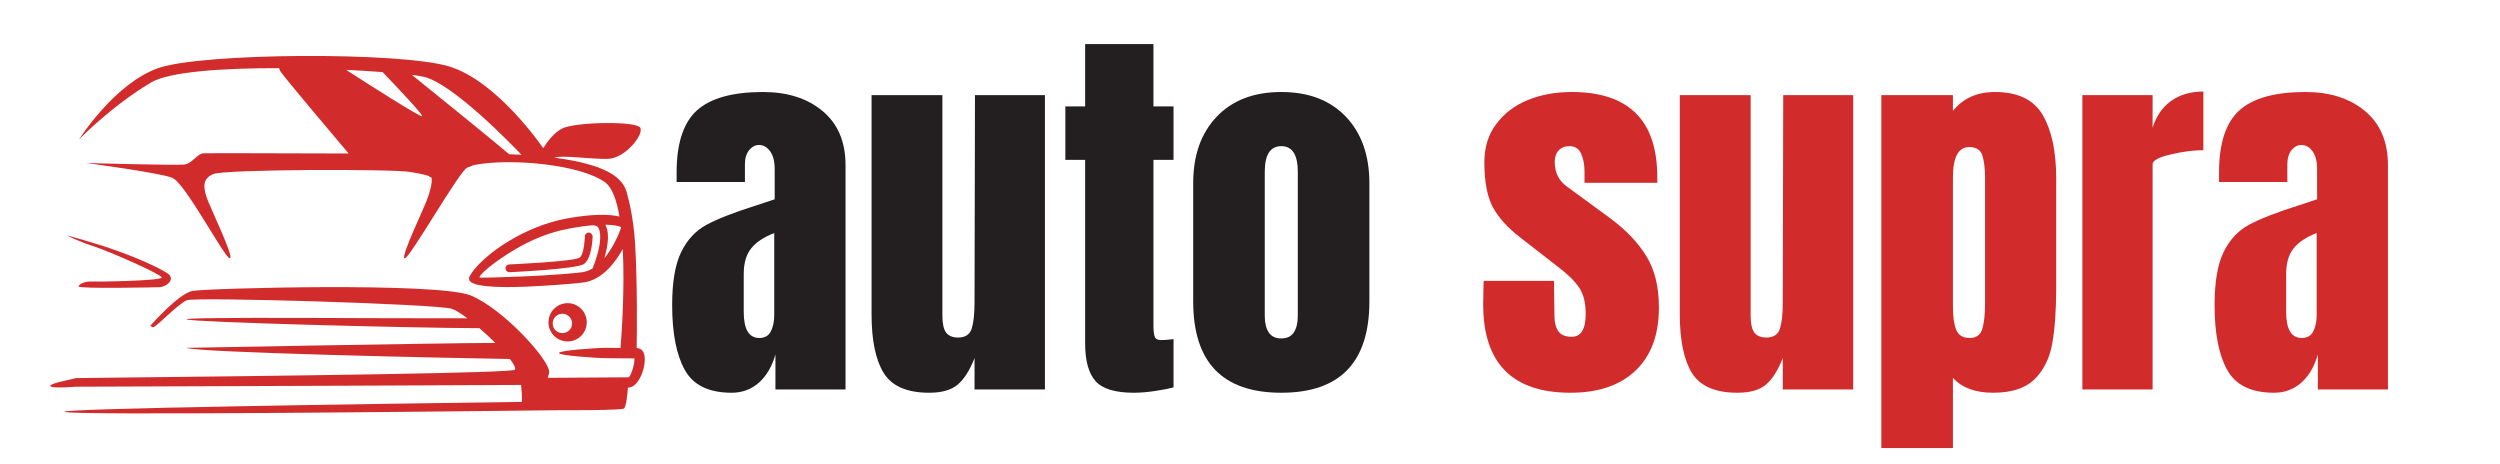
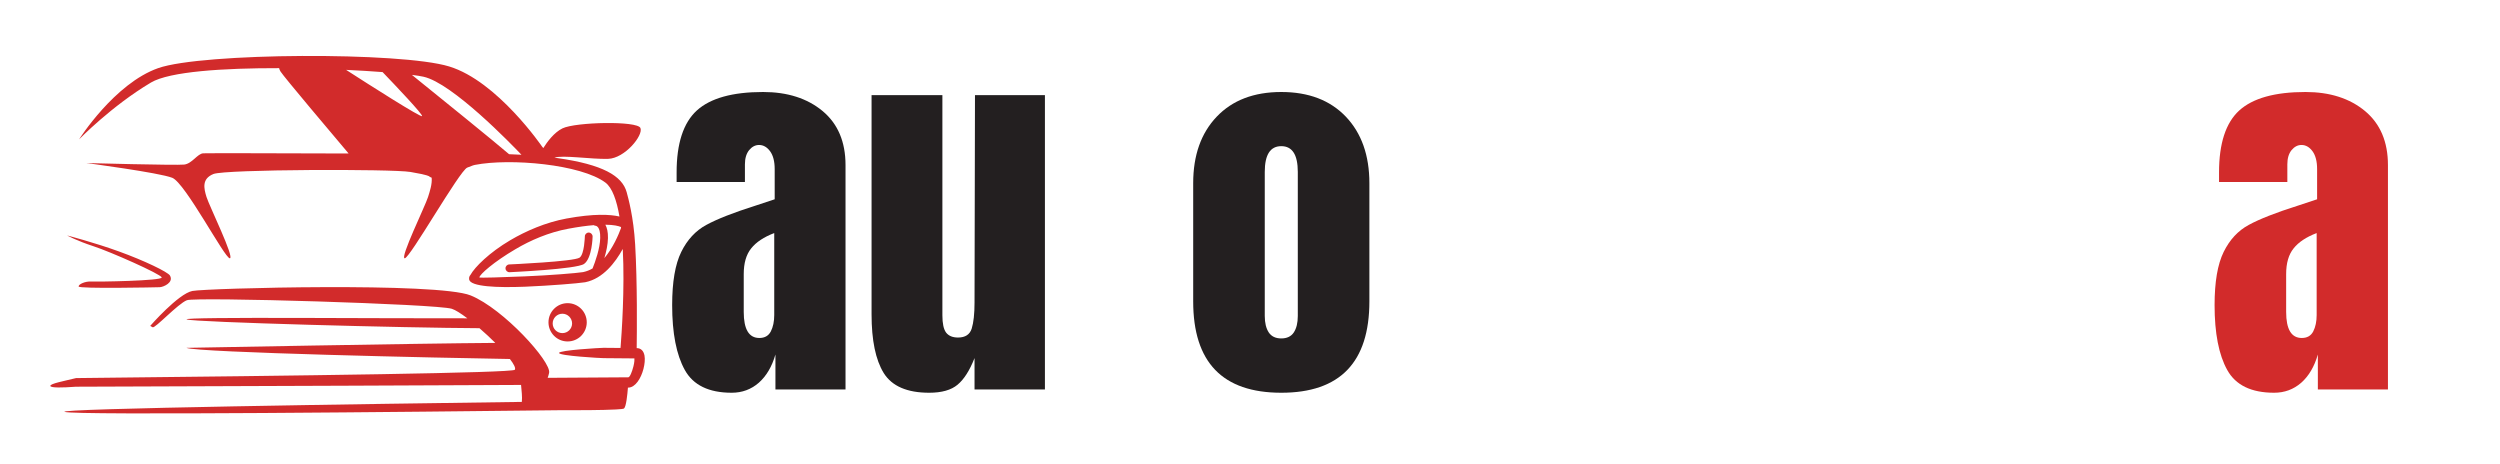
<svg xmlns="http://www.w3.org/2000/svg" width="350" zoomAndPan="magnify" viewBox="0 0 262.5 48.75" height="65" preserveAspectRatio="xMidYMid meet" version="1.0">
  <defs>
    <g />
    <clipPath id="9a26c779b9">
      <path d="M 5.27 5.398 L 67.949 5.398 L 67.949 43.453 L 5.27 43.453 Z M 5.27 5.398 " clip-rule="nonzero" />
    </clipPath>
  </defs>
  <g fill="#231f20" fill-opacity="1">
    <g transform="translate(69.733, 40.894)">
      <g>
        <path d="M 7.094 0.344 C 4.695 0.344 3.055 -0.453 2.172 -2.047 C 1.285 -3.641 0.844 -5.91 0.844 -8.859 C 0.844 -11.285 1.16 -13.145 1.797 -14.438 C 2.43 -15.727 3.312 -16.676 4.438 -17.281 C 5.562 -17.895 7.273 -18.566 9.578 -19.297 L 11.609 -19.969 L 11.609 -23.141 C 11.609 -23.953 11.445 -24.578 11.125 -25.016 C 10.801 -25.453 10.414 -25.672 9.969 -25.672 C 9.57 -25.672 9.223 -25.488 8.922 -25.125 C 8.629 -24.758 8.484 -24.266 8.484 -23.641 L 8.484 -21.781 L 1.312 -21.781 L 1.312 -22.797 C 1.312 -25.836 2.02 -28.004 3.438 -29.297 C 4.863 -30.586 7.18 -31.234 10.391 -31.234 C 12.953 -31.234 15.035 -30.566 16.641 -29.234 C 18.242 -27.898 19.047 -26.008 19.047 -23.562 L 19.047 0 L 11.688 0 L 11.688 -3.672 C 11.32 -2.398 10.738 -1.41 9.938 -0.703 C 9.133 -0.004 8.188 0.344 7.094 0.344 Z M 10 -5.406 C 10.562 -5.406 10.961 -5.633 11.203 -6.094 C 11.441 -6.562 11.562 -7.133 11.562 -7.812 L 11.562 -16.422 C 10.469 -16.004 9.66 -15.469 9.141 -14.812 C 8.617 -14.164 8.359 -13.266 8.359 -12.109 L 8.359 -8.141 C 8.359 -6.316 8.906 -5.406 10 -5.406 Z M 10 -5.406 " />
      </g>
    </g>
  </g>
  <g fill="#231f20" fill-opacity="1">
    <g transform="translate(90.123, 40.894)">
      <g>
        <path d="M 7.438 0.344 C 5.125 0.344 3.535 -0.344 2.672 -1.719 C 1.816 -3.102 1.391 -5.16 1.391 -7.891 L 1.391 -30.906 L 8.828 -30.906 L 8.828 -9.375 C 8.828 -9.176 8.828 -8.645 8.828 -7.781 C 8.828 -6.926 8.957 -6.32 9.219 -5.969 C 9.488 -5.625 9.906 -5.453 10.469 -5.453 C 11.227 -5.453 11.707 -5.766 11.906 -6.391 C 12.102 -7.023 12.203 -7.938 12.203 -9.125 L 12.203 -9.375 L 12.25 -30.906 L 19.594 -30.906 L 19.594 0 L 12.203 0 L 12.203 -3.297 C 11.691 -1.992 11.098 -1.062 10.422 -0.5 C 9.754 0.062 8.758 0.344 7.438 0.344 Z M 7.438 0.344 " />
      </g>
    </g>
  </g>
  <g fill="#231f20" fill-opacity="1">
    <g transform="translate(111.19, 40.894)">
      <g>
-         <path d="M 7.859 0.344 C 5.91 0.344 4.57 -0.062 3.844 -0.875 C 3.113 -1.695 2.75 -3.008 2.75 -4.812 L 2.75 -24.109 L 0.672 -24.109 L 0.672 -29.719 L 2.75 -29.719 L 2.75 -36.266 L 9.922 -36.266 L 9.922 -29.719 L 12.031 -29.719 L 12.031 -24.109 L 9.922 -24.109 L 9.922 -6.75 C 9.922 -6.219 9.961 -5.82 10.047 -5.562 C 10.129 -5.312 10.352 -5.188 10.719 -5.188 C 11 -5.188 11.266 -5.203 11.516 -5.234 C 11.773 -5.266 11.945 -5.281 12.031 -5.281 L 12.031 -0.219 C 11.613 -0.102 11.004 0.016 10.203 0.141 C 9.398 0.273 8.617 0.344 7.859 0.344 Z M 7.859 0.344 " />
-       </g>
+         </g>
    </g>
  </g>
  <g fill="#231f20" fill-opacity="1">
    <g transform="translate(124.066, 40.894)">
      <g>
        <path d="M 10.469 0.344 C 4.301 0.344 1.219 -2.852 1.219 -9.25 L 1.219 -21.656 C 1.219 -24.582 2.039 -26.91 3.688 -28.641 C 5.332 -30.367 7.594 -31.234 10.469 -31.234 C 13.344 -31.234 15.602 -30.367 17.25 -28.641 C 18.895 -26.91 19.719 -24.582 19.719 -21.656 L 19.719 -9.25 C 19.719 -2.852 16.633 0.344 10.469 0.344 Z M 10.469 -5.359 C 11.062 -5.359 11.5 -5.566 11.781 -5.984 C 12.062 -6.41 12.203 -6.988 12.203 -7.719 L 12.203 -22.844 C 12.203 -24.645 11.625 -25.547 10.469 -25.547 C 9.312 -25.547 8.734 -24.645 8.734 -22.844 L 8.734 -7.719 C 8.734 -6.988 8.875 -6.41 9.156 -5.984 C 9.438 -5.566 9.875 -5.359 10.469 -5.359 Z M 10.469 -5.359 " />
      </g>
    </g>
  </g>
  <g fill="#231f20" fill-opacity="1">
    <g transform="translate(145.048, 40.894)">
      <g />
    </g>
  </g>
  <g fill="#d22b2b" fill-opacity="1">
    <g transform="translate(154.936, 40.894)">
      <g>
-         <path d="M 9.969 0.344 C 3.852 0.344 0.797 -2.754 0.797 -8.953 L 0.844 -11.406 L 8.234 -11.406 L 8.281 -7.766 C 8.281 -7.035 8.422 -6.477 8.703 -6.094 C 8.984 -5.719 9.445 -5.531 10.094 -5.531 C 11.07 -5.531 11.562 -6.332 11.562 -7.938 C 11.562 -9.113 11.328 -10.039 10.859 -10.719 C 10.398 -11.395 9.664 -12.113 8.656 -12.875 L 4.734 -15.922 C 3.379 -16.961 2.406 -18.035 1.812 -19.141 C 1.219 -20.254 0.922 -21.828 0.922 -23.859 C 0.922 -25.43 1.336 -26.77 2.172 -27.875 C 3.004 -28.988 4.109 -29.828 5.484 -30.391 C 6.867 -30.953 8.406 -31.234 10.094 -31.234 C 16.082 -31.234 19.078 -28.254 19.078 -22.297 L 19.078 -21.703 L 11.438 -21.703 L 11.438 -22.875 C 11.438 -23.613 11.316 -24.242 11.078 -24.766 C 10.836 -25.285 10.438 -25.547 9.875 -25.547 C 9.375 -25.547 8.988 -25.395 8.719 -25.094 C 8.445 -24.801 8.312 -24.398 8.312 -23.891 C 8.312 -22.766 8.75 -21.895 9.625 -21.281 L 14.188 -17.938 C 15.82 -16.727 17.07 -15.41 17.938 -13.984 C 18.812 -12.566 19.25 -10.773 19.25 -8.609 C 19.25 -5.742 18.43 -3.535 16.797 -1.984 C 15.172 -0.43 12.895 0.344 9.969 0.344 Z M 9.969 0.344 " />
-       </g>
+         </g>
    </g>
  </g>
  <g fill="#d22b2b" fill-opacity="1">
    <g transform="translate(174.989, 40.894)">
      <g>
-         <path d="M 7.438 0.344 C 5.125 0.344 3.535 -0.344 2.672 -1.719 C 1.816 -3.102 1.391 -5.16 1.391 -7.891 L 1.391 -30.906 L 8.828 -30.906 L 8.828 -9.375 C 8.828 -9.176 8.828 -8.645 8.828 -7.781 C 8.828 -6.926 8.957 -6.32 9.219 -5.969 C 9.488 -5.625 9.906 -5.453 10.469 -5.453 C 11.227 -5.453 11.707 -5.766 11.906 -6.391 C 12.102 -7.023 12.203 -7.938 12.203 -9.125 L 12.203 -9.375 L 12.25 -30.906 L 19.594 -30.906 L 19.594 0 L 12.203 0 L 12.203 -3.297 C 11.691 -1.992 11.098 -1.062 10.422 -0.5 C 9.754 0.062 8.758 0.344 7.438 0.344 Z M 7.438 0.344 " />
-       </g>
+         </g>
    </g>
  </g>
  <g fill="#d22b2b" fill-opacity="1">
    <g transform="translate(196.056, 40.894)">
      <g>
-         <path d="M 1.484 -30.906 L 9 -30.906 L 9 -29.25 C 10.062 -30.57 11.535 -31.234 13.422 -31.234 C 15.816 -31.234 17.484 -30.43 18.422 -28.828 C 19.367 -27.223 19.844 -25.004 19.844 -22.172 L 19.844 -10.719 C 19.844 -8.301 19.703 -6.32 19.422 -4.781 C 19.141 -3.25 18.52 -2.008 17.562 -1.062 C 16.602 -0.125 15.156 0.344 13.219 0.344 C 11.352 0.344 9.945 -0.176 9 -1.219 L 9 6.156 L 1.484 6.156 Z M 10.766 -5.406 C 11.441 -5.406 11.879 -5.711 12.078 -6.328 C 12.273 -6.953 12.375 -7.852 12.375 -9.031 L 12.375 -22.172 C 12.375 -23.234 12.273 -24.047 12.078 -24.609 C 11.879 -25.172 11.426 -25.453 10.719 -25.453 C 9.57 -25.453 9 -24.383 9 -22.25 L 9 -8.703 C 9 -7.66 9.113 -6.848 9.344 -6.266 C 9.582 -5.691 10.055 -5.406 10.766 -5.406 Z M 10.766 -5.406 " />
-       </g>
+         </g>
    </g>
  </g>
  <g fill="#d22b2b" fill-opacity="1">
    <g transform="translate(217.164, 40.894)">
      <g>
-         <path d="M 1.484 -30.906 L 8.859 -30.906 L 8.859 -27.484 C 9.234 -28.691 9.875 -29.625 10.781 -30.281 C 11.695 -30.945 12.832 -31.281 14.188 -31.281 L 14.188 -25.125 C 13.145 -25.125 11.992 -24.973 10.734 -24.672 C 9.484 -24.379 8.859 -24.035 8.859 -23.641 L 8.859 0 L 1.484 0 Z M 1.484 -30.906 " />
-       </g>
+         </g>
    </g>
  </g>
  <g fill="#d22b2b" fill-opacity="1">
    <g transform="translate(231.687, 40.894)">
      <g>
        <path d="M 7.094 0.344 C 4.695 0.344 3.055 -0.453 2.172 -2.047 C 1.285 -3.641 0.844 -5.91 0.844 -8.859 C 0.844 -11.285 1.16 -13.145 1.797 -14.438 C 2.43 -15.727 3.312 -16.676 4.438 -17.281 C 5.562 -17.895 7.273 -18.566 9.578 -19.297 L 11.609 -19.969 L 11.609 -23.141 C 11.609 -23.953 11.445 -24.578 11.125 -25.016 C 10.801 -25.453 10.414 -25.672 9.969 -25.672 C 9.57 -25.672 9.223 -25.488 8.922 -25.125 C 8.629 -24.758 8.484 -24.266 8.484 -23.641 L 8.484 -21.781 L 1.312 -21.781 L 1.312 -22.797 C 1.312 -25.836 2.02 -28.004 3.438 -29.297 C 4.863 -30.586 7.18 -31.234 10.391 -31.234 C 12.953 -31.234 15.035 -30.566 16.641 -29.234 C 18.242 -27.898 19.047 -26.008 19.047 -23.562 L 19.047 0 L 11.688 0 L 11.688 -3.672 C 11.32 -2.398 10.738 -1.41 9.938 -0.703 C 9.133 -0.004 8.188 0.344 7.094 0.344 Z M 10 -5.406 C 10.562 -5.406 10.961 -5.633 11.203 -6.094 C 11.441 -6.562 11.562 -7.133 11.562 -7.812 L 11.562 -16.422 C 10.469 -16.004 9.66 -15.469 9.141 -14.812 C 8.617 -14.164 8.359 -13.266 8.359 -12.109 L 8.359 -8.141 C 8.359 -6.316 8.906 -5.406 10 -5.406 Z M 10 -5.406 " />
      </g>
    </g>
  </g>
  <g clip-path="url(#9a26c779b9)">
    <path fill="#d22b2b" d="M 36.34 7.336 C 38.73 8.879 44.234 12.387 44.316 12.191 C 44.398 12.004 41.59 9.047 40.172 7.57 C 39.027 7.48 37.727 7.402 36.34 7.336 Z M 53.453 16.191 C 53.883 16.207 54.32 16.227 54.754 16.25 C 53.742 15.188 47.496 8.715 44.461 8.055 C 44.18 7.992 43.77 7.93 43.25 7.863 C 45.777 9.898 52.039 14.969 53.453 16.191 Z M 63.562 23.594 C 63.73 23.902 63.852 24.352 63.836 25 C 63.824 25.676 63.656 26.434 63.457 27.102 C 64.375 26.016 64.957 24.629 65.211 23.934 C 65.207 23.902 65.203 23.871 65.199 23.836 C 64.945 23.727 64.461 23.602 63.562 23.594 Z M 62.543 23.707 C 62.469 23.703 62.402 23.676 62.344 23.641 C 61.629 23.699 60.75 23.816 59.68 24.016 C 57.613 24.395 55.688 25.238 54.117 26.168 C 51.863 27.488 50.359 28.816 50.332 29.133 C 50.422 29.191 52.676 29.117 55.078 29.02 C 57.742 28.91 60.543 28.68 61.207 28.574 C 61.219 28.574 61.238 28.57 61.266 28.562 C 61.605 28.488 61.922 28.359 62.219 28.188 C 62.504 27.477 63 26.094 63.023 24.984 C 63.055 23.727 62.543 23.707 62.543 23.707 Z M 7.047 24.723 C 7.047 24.723 9.887 25.457 12.488 26.402 C 15.172 27.371 17.621 28.559 17.844 28.93 C 18.273 29.668 17.156 30.137 16.781 30.156 C 16.402 30.172 8.254 30.336 8.254 30.082 C 8.254 29.832 8.953 29.527 9.566 29.559 C 10.18 29.598 17.086 29.488 16.98 29.129 C 16.871 28.77 11.582 26.43 9.816 25.855 C 8.055 25.281 7.047 24.723 7.047 24.723 Z M 59.598 31.832 C 60.156 31.832 60.656 32.059 61.02 32.422 C 61.383 32.785 61.609 33.289 61.609 33.844 C 61.609 34.398 61.383 34.898 61.02 35.266 C 60.656 35.629 60.156 35.852 59.598 35.852 C 59.043 35.852 58.539 35.629 58.18 35.266 C 57.816 34.898 57.59 34.398 57.59 33.844 C 57.59 33.289 57.816 32.785 58.18 32.422 C 58.539 32.059 59.043 31.832 59.598 31.832 Z M 53.5 28.582 C 53.277 28.59 53.09 28.414 53.078 28.191 C 53.066 27.965 53.242 27.777 53.465 27.766 C 53.484 27.766 60.273 27.465 60.859 27.051 C 61.371 26.684 61.406 24.824 61.41 24.82 C 61.41 24.594 61.598 24.418 61.82 24.418 C 62.047 24.426 62.223 24.609 62.223 24.836 C 62.223 24.84 62.18 27.109 61.328 27.711 C 60.547 28.27 53.52 28.578 53.5 28.582 Z M 59.77 33.242 C 59.586 33.055 59.332 32.941 59.051 32.941 C 58.77 32.941 58.516 33.055 58.328 33.242 C 58.145 33.426 58.031 33.68 58.031 33.961 C 58.031 34.242 58.145 34.496 58.328 34.68 C 58.516 34.863 58.77 34.977 59.051 34.977 C 59.332 34.977 59.586 34.863 59.77 34.68 C 59.953 34.496 60.07 34.242 60.07 33.961 C 60.07 33.68 59.953 33.426 59.77 33.242 Z M 15.773 34.219 C 15.773 34.219 18.723 30.84 20.199 30.551 C 21.676 30.262 45.961 29.613 49.418 31.02 C 52.871 32.422 57.91 38 57.656 39.152 C 57.613 39.355 57.559 39.527 57.504 39.672 L 65.965 39.617 C 66.137 39.617 66.363 39.047 66.508 38.477 L 66.512 38.457 C 66.559 38.27 66.594 38.082 66.609 37.91 C 66.617 37.805 66.621 37.711 66.613 37.633 L 63.379 37.605 C 63.078 37.605 58.699 37.363 58.699 37.062 C 58.699 36.766 63.078 36.52 63.379 36.52 L 65.156 36.535 C 65.273 35.039 65.609 30.32 65.391 26.141 C 64.598 27.586 63.312 29.242 61.492 29.625 C 61.477 29.629 61.434 29.637 61.371 29.645 C 60.68 29.754 57.82 29.992 55.121 30.105 C 52.203 30.219 49.422 30.105 49.262 29.355 C 49.258 29.324 49.254 29.289 49.254 29.254 C 49.246 29.109 49.301 28.973 49.395 28.871 C 49.848 28.043 51.391 26.512 53.566 25.23 C 55.23 24.25 57.281 23.355 59.484 22.945 C 62.352 22.418 64.055 22.508 65.043 22.734 C 64.754 21.039 64.289 19.715 63.57 19.172 C 61.02 17.258 53.574 16.586 49.859 17.316 C 49.582 17.402 49.863 17.281 49.062 17.598 C 48.254 17.914 43.039 27.121 42.496 27.121 C 41.961 27.121 44.656 21.621 44.945 20.684 C 45.121 20.125 45.395 19.316 45.324 18.656 C 45.145 18.598 45.07 18.523 45.07 18.523 C 45.07 18.523 45.035 18.383 43.094 18.055 C 41.148 17.73 23.625 17.77 22.402 18.273 C 21.18 18.777 21.395 19.75 21.684 20.684 C 21.973 21.621 24.672 27.121 24.129 27.121 C 23.594 27.121 19.453 19.207 18.086 18.668 C 16.719 18.129 9.074 17.121 9.074 17.121 C 9.074 17.121 18.484 17.375 19.328 17.281 C 20.172 17.191 20.73 16.129 21.34 16.098 C 21.684 16.074 29.645 16.094 36.605 16.117 C 34.949 14.156 29.848 8.121 29.457 7.512 C 29.375 7.383 29.328 7.262 29.309 7.156 C 23.48 7.145 17.805 7.508 15.855 8.664 C 11.703 11.133 8.301 14.637 8.301 14.637 C 8.301 14.637 12.004 8.773 16.613 7.152 C 21.219 5.535 42.086 5.426 47.16 6.977 C 52.234 8.52 56.945 15.43 56.945 15.43 L 57.047 15.547 C 57.453 14.898 58.18 13.906 59.062 13.477 C 60.43 12.812 66.922 12.668 67.246 13.441 C 67.566 14.215 65.609 16.625 63.848 16.68 C 62.082 16.734 59.074 16.25 58.215 16.559 C 58.336 16.57 58.457 16.59 58.57 16.605 C 63.25 17.27 65.328 18.453 65.801 20.18 C 65.973 20.824 66.52 22.762 66.691 25.668 C 66.926 29.703 66.875 34.883 66.852 36.551 C 67.316 36.555 67.578 36.855 67.672 37.332 C 67.707 37.527 67.715 37.758 67.691 38.004 C 67.672 38.23 67.629 38.477 67.566 38.723 L 67.559 38.75 C 67.309 39.719 66.711 40.695 65.969 40.699 L 65.934 40.699 C 65.875 41.445 65.746 42.715 65.52 42.891 C 65.461 42.938 65.141 42.969 64.652 42.996 L 64.648 42.996 C 63.285 43.07 60.59 43.082 58.543 43.074 C 43.906 43.242 7.941 43.625 6.789 43.25 C 5.68 42.895 39.164 42.406 54.793 42.199 C 54.789 42.168 54.789 42.137 54.797 42.102 C 54.844 41.777 54.77 40.961 54.711 40.418 C 48.293 40.449 28.777 40.539 7.902 40.605 L 7.902 40.609 C 6.645 40.703 5.301 40.746 5.285 40.52 C 5.27 40.277 6.703 40.016 7.984 39.699 C 32.074 39.445 53.852 39.156 54.059 38.824 C 54.168 38.648 53.953 38.23 53.539 37.695 C 46.441 37.582 20.727 37.023 19.57 36.523 C 19.57 36.523 44.117 36.055 52.008 36.004 C 51.484 35.484 50.91 34.949 50.344 34.461 C 42.637 34.43 20.293 33.836 19.605 33.539 C 18.934 33.242 41.223 33.453 49.07 33.422 C 48.395 32.91 47.809 32.539 47.438 32.422 C 45.855 31.918 20.562 31.164 19.625 31.523 C 18.691 31.883 16.277 34.508 16.027 34.363 C 15.773 34.219 15.773 34.219 15.773 34.219 " fill-opacity="1" fill-rule="evenodd" />
  </g>
</svg>